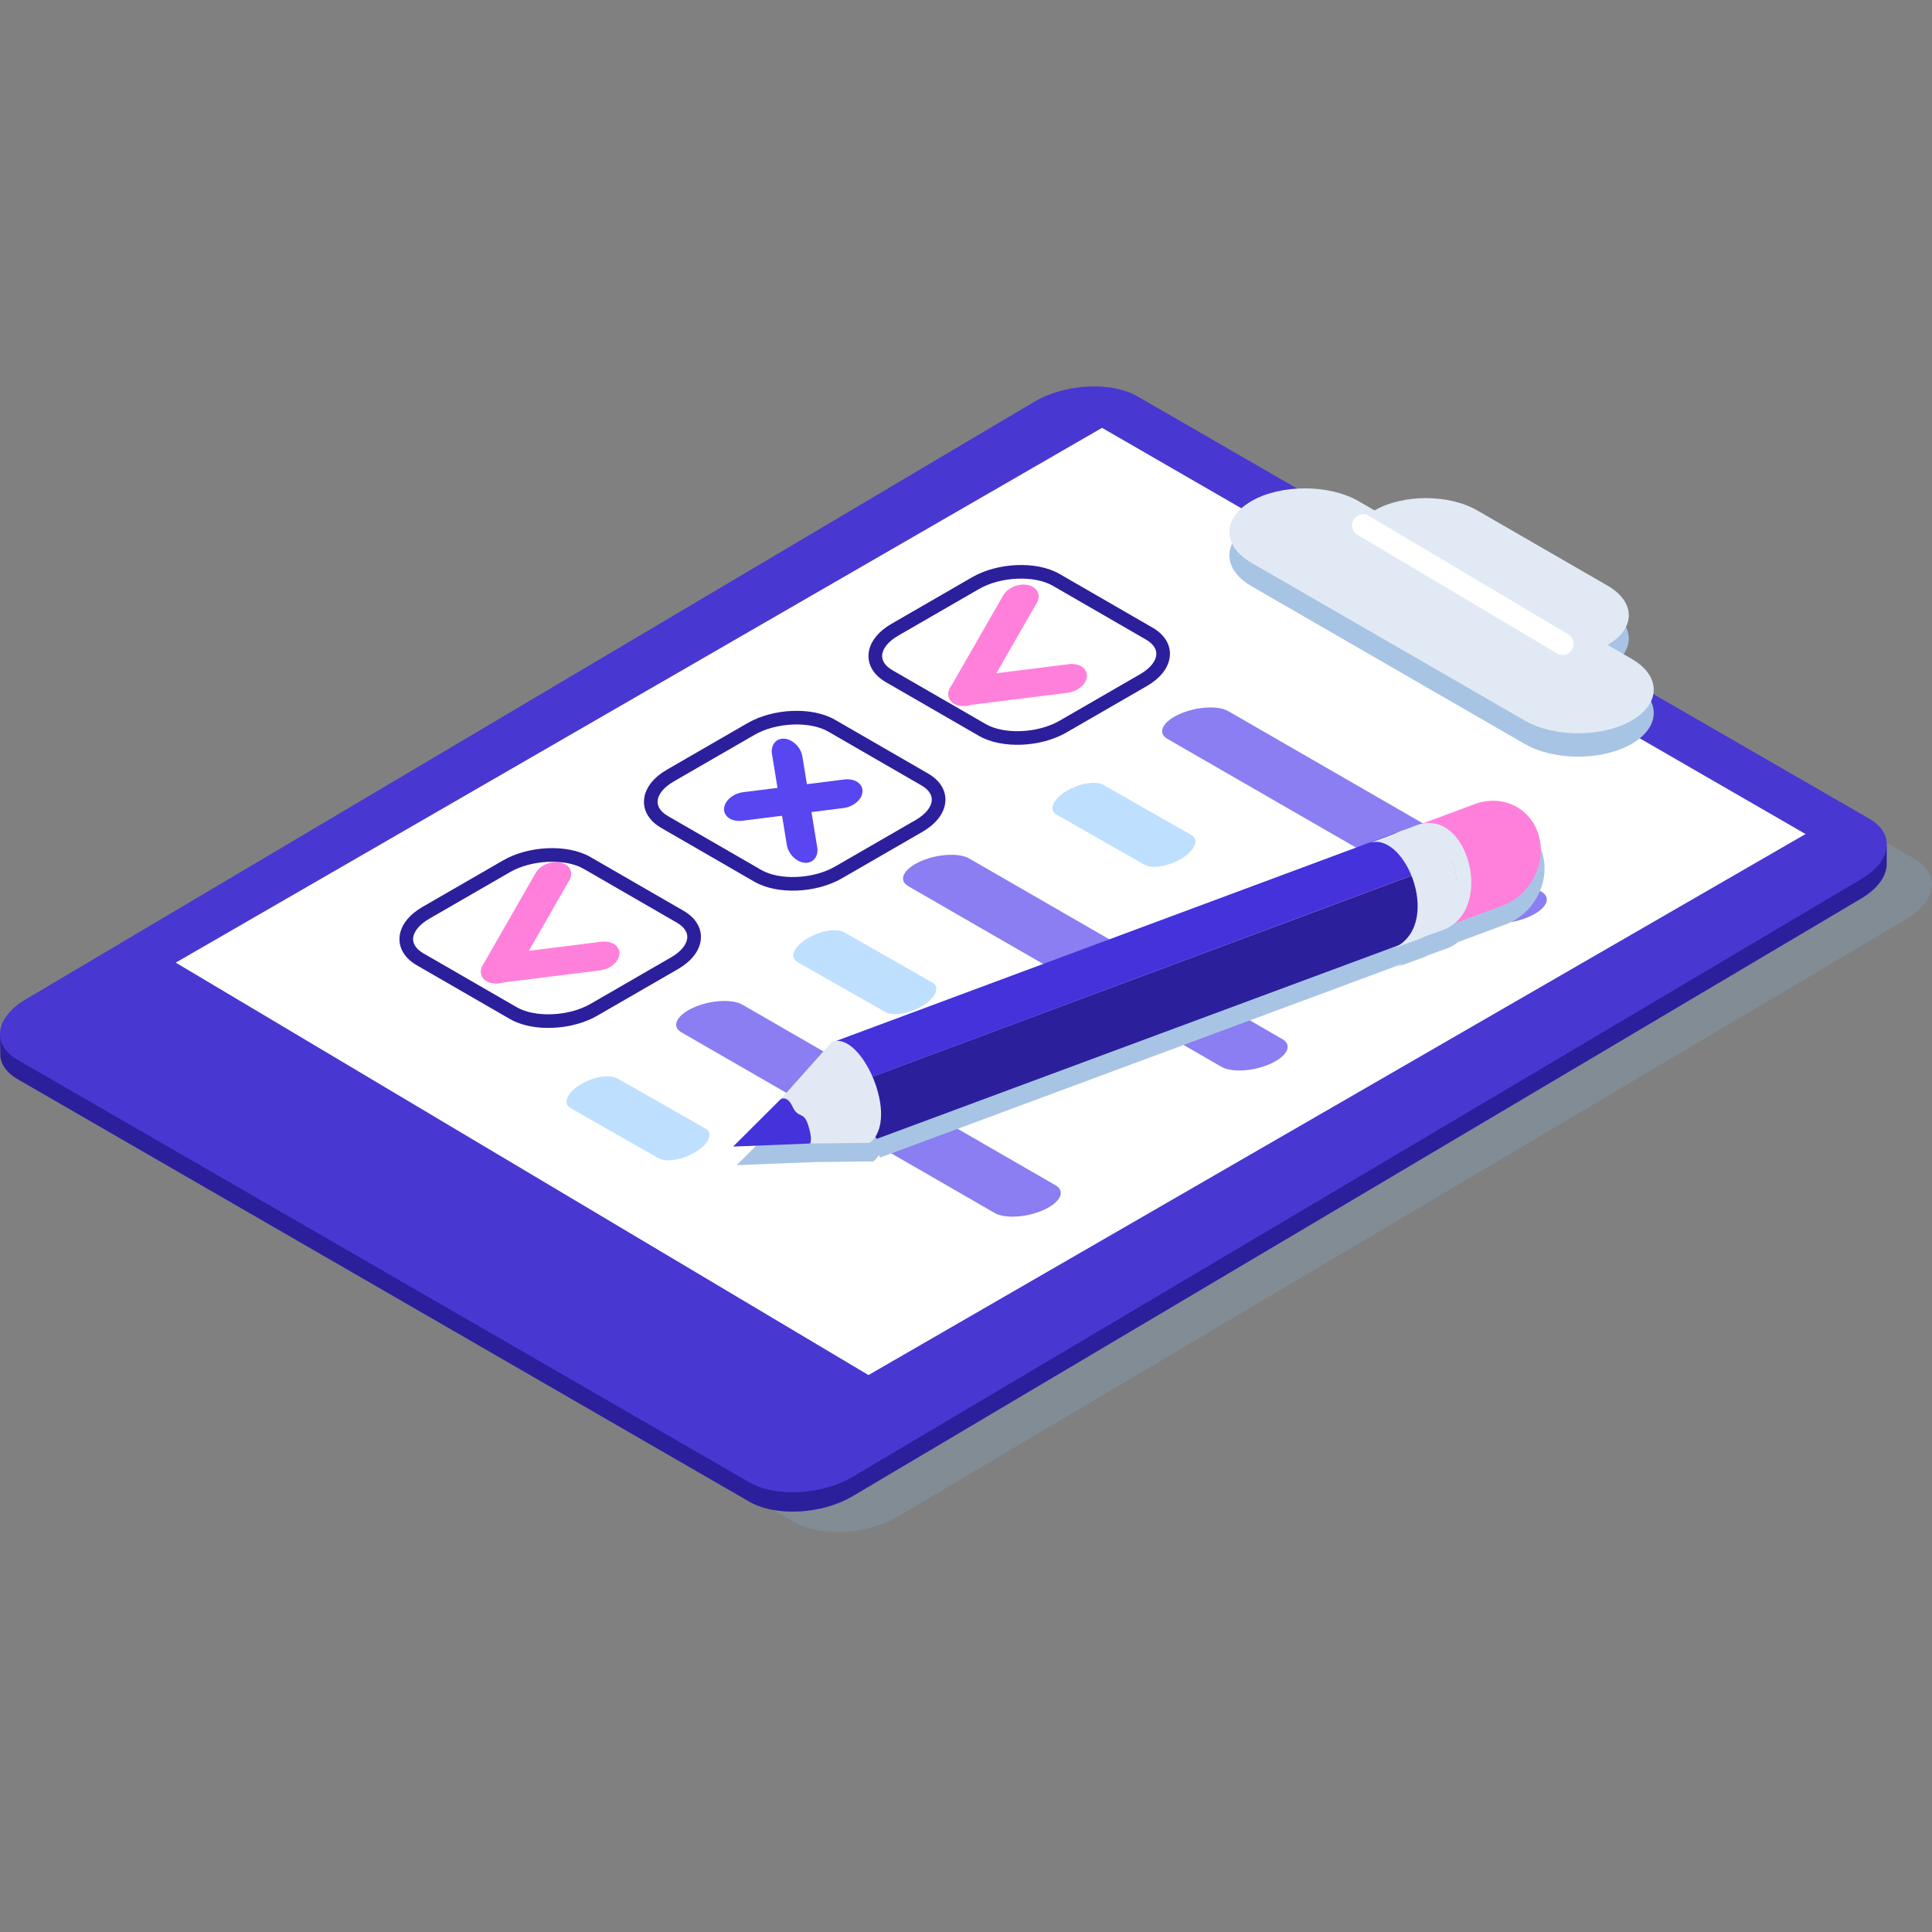
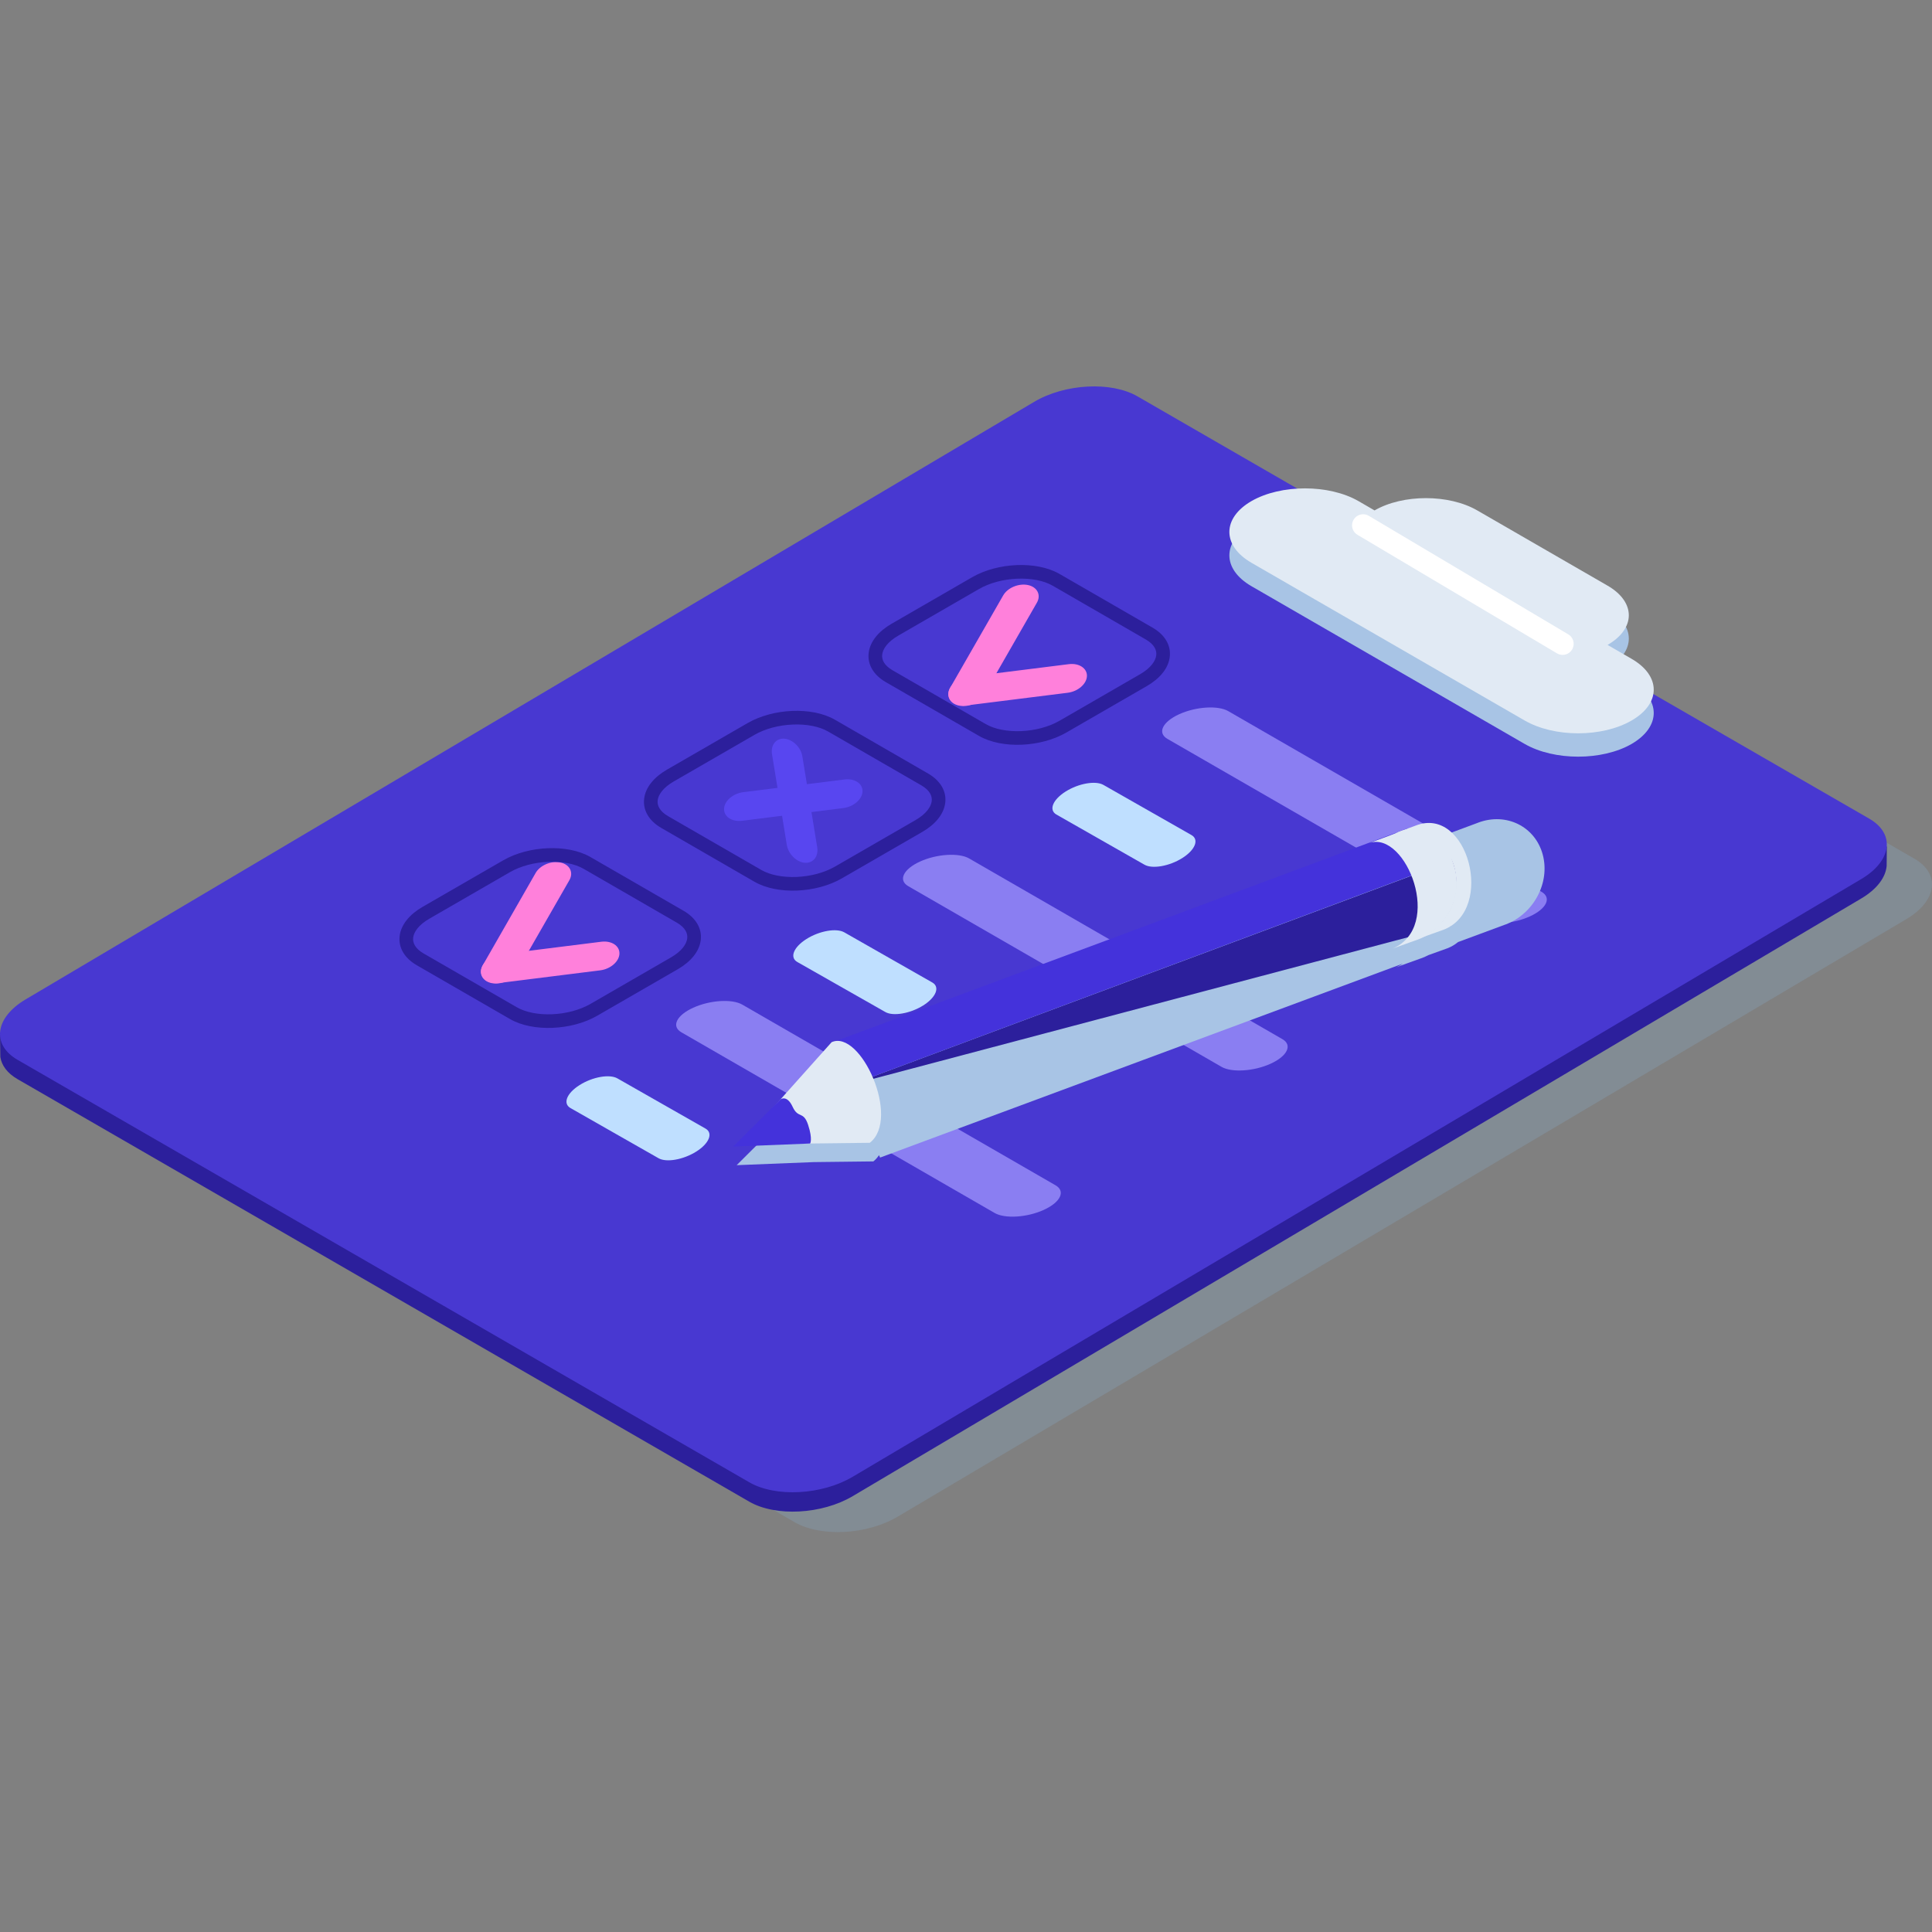
<svg xmlns="http://www.w3.org/2000/svg" width="100" height="100" viewBox="0 0 100 100" fill="none">
  <rect x="0" y="0" width="100" height="100" fill="#808080" stroke="none" />
  <g style="mix-blend-mode:multiply" opacity="0.19">
    <path d="M41.125 78.787L3.248 56.919C1.887 56.132 2.075 54.73 3.668 53.788L55.864 22.863C57.457 21.919 59.852 21.791 61.213 22.577L99.09 44.446C100.451 45.231 100.263 46.633 98.671 47.576L46.469 78.5C44.882 79.444 42.486 79.572 41.125 78.787Z" fill="#88BDEB" />
  </g>
  <path d="M97.257 43.771C97.11 43.617 96.941 43.484 96.757 43.377L58.874 21.509C57.514 20.723 55.118 20.851 53.526 21.795L1.329 52.727C1.161 52.827 1 52.938 0.848 53.061L0 53.461L0.018 54.713C0.084 55.145 0.376 55.549 0.909 55.857L38.786 77.728C40.148 78.513 42.543 78.385 44.135 77.441L96.332 46.509C97.16 46.02 97.604 45.406 97.653 44.819L97.662 43.817L97.257 43.771Z" fill="#2C1F9C" />
  <path d="M38.787 76.725L0.91 54.857C-0.451 54.07 -0.264 52.668 1.329 51.727L53.526 20.801C55.118 19.857 57.514 19.729 58.874 20.515L96.752 42.374C98.112 43.16 97.925 44.562 96.332 45.504L44.135 76.438C42.543 77.382 40.148 77.51 38.787 76.725Z" fill="#4838D1" />
-   <path d="M44.952 71.173L9.097 49.826L57.041 22.145L93.455 43.17L44.952 71.173Z" fill="white" />
  <g style="mix-blend-mode:multiply">
    <path d="M84.451 35.306L83.207 34.587C84.674 33.74 84.674 32.366 83.207 31.518L76.463 27.631C74.995 26.783 72.615 26.783 71.147 27.631L70.311 27.148C68.783 26.271 66.304 26.271 64.778 27.148C63.25 28.03 63.25 29.46 64.778 30.343L78.919 38.507C80.446 39.384 82.925 39.384 84.451 38.507C85.979 37.618 85.979 36.189 84.451 35.306Z" fill="#A8C4E5" />
  </g>
  <path d="M84.451 34.1L83.207 33.381C84.674 32.534 84.674 31.16 83.207 30.313L76.463 26.419C74.995 25.571 72.615 25.571 71.147 26.419L70.311 25.935C68.783 25.059 66.304 25.059 64.778 25.935C63.25 26.818 63.25 28.248 64.778 29.131L78.919 37.294C80.446 38.177 82.925 38.177 84.451 37.294C85.979 36.413 85.979 34.983 84.451 34.1Z" fill="#E1EAF4" />
  <path d="M80.588 33.817L70.263 27.682C70.179 27.633 70.109 27.562 70.06 27.478C70.011 27.394 69.984 27.298 69.982 27.201C69.981 27.103 70.004 27.007 70.05 26.921C70.096 26.835 70.163 26.762 70.246 26.709C70.335 26.651 70.439 26.62 70.545 26.618C70.652 26.616 70.756 26.644 70.848 26.698L81.172 32.833C81.256 32.883 81.326 32.953 81.375 33.038C81.424 33.122 81.45 33.218 81.452 33.315C81.454 33.413 81.43 33.509 81.385 33.595C81.339 33.681 81.272 33.754 81.19 33.807C81.1 33.864 80.996 33.896 80.89 33.898C80.784 33.899 80.679 33.871 80.588 33.817Z" fill="white" />
  <path d="M59.24 44.758L54.68 42.161C54.273 41.929 54.486 41.393 55.155 40.971C55.823 40.549 56.703 40.394 57.112 40.626L61.67 43.222C62.078 43.454 61.866 43.99 61.197 44.412C60.528 44.834 59.648 44.989 59.24 44.758Z" fill="#BFDFFF" />
  <path d="M79.791 46.161L63.575 36.808C63.044 36.501 61.901 36.574 61.034 36.968C60.168 37.363 59.893 37.935 60.422 38.242L76.644 47.593C77.173 47.9 78.317 47.828 79.184 47.433C80.052 47.039 80.322 46.467 79.791 46.161Z" fill="#8A7EF2" />
  <path d="M45.827 52.383L41.268 49.792C40.86 49.56 41.073 49.025 41.742 48.603C42.41 48.181 43.29 48.026 43.699 48.257L48.257 50.854C48.665 51.087 48.453 51.621 47.784 52.043C47.115 52.46 46.235 52.615 45.827 52.383Z" fill="#BFDFFF" />
  <path d="M66.377 53.786L50.162 44.433C49.631 44.128 48.488 44.199 47.621 44.593C46.755 44.988 46.479 45.56 47.009 45.867L63.227 55.22C63.756 55.525 64.901 55.452 65.767 55.058C66.634 54.664 66.909 54.092 66.377 53.786Z" fill="#8A7EF2" />
  <path d="M34.085 59.949L29.527 57.352C29.119 57.119 29.331 56.584 30 56.163C30.669 55.739 31.549 55.584 31.957 55.817L36.516 58.414C36.924 58.645 36.711 59.181 36.042 59.603C35.374 60.025 34.493 60.184 34.085 59.949Z" fill="#BFDFFF" />
  <path d="M54.636 61.351L38.42 51.998C37.889 51.693 36.746 51.765 35.879 52.16C35.013 52.554 34.737 53.126 35.268 53.432L51.485 62.785C52.016 63.09 53.159 63.019 54.025 62.624C54.892 62.23 55.167 61.658 54.636 61.351Z" fill="#8A7EF2" />
  <path d="M49.091 35.895C49.076 36.301 49.498 36.579 50.03 36.513L55.265 35.857C55.797 35.789 56.244 35.402 56.259 34.995C56.274 34.589 55.852 34.311 55.321 34.377L50.085 35.033C49.554 35.104 49.107 35.493 49.091 35.895Z" fill="#FF80DB" />
  <path d="M49.633 36.52C50.112 36.624 50.692 36.383 50.921 35.984L53.668 31.197C53.898 30.799 53.692 30.387 53.213 30.283C52.733 30.179 52.153 30.42 51.924 30.82L49.177 35.606C48.948 36.006 49.154 36.418 49.633 36.52Z" fill="#FF80DB" />
  <path d="M24.899 50.262C24.883 50.669 25.305 50.947 25.837 50.88L31.069 50.224C31.6 50.157 32.047 49.77 32.062 49.363C32.077 48.956 31.655 48.678 31.124 48.744L25.888 49.4C25.361 49.467 24.914 49.855 24.899 50.262Z" fill="#FF80DB" />
  <path d="M37.477 41.863C37.461 42.27 37.884 42.549 38.415 42.483L43.651 41.825C44.182 41.759 44.629 41.372 44.644 40.965C44.66 40.558 44.237 40.279 43.706 40.346L38.47 41.003C37.939 41.069 37.492 41.456 37.477 41.863Z" fill="#5846F0" />
  <path d="M40.603 38.234C40.171 38.201 39.881 38.561 39.959 39.037L40.725 43.73C40.802 44.205 41.226 44.622 41.654 44.657C42.087 44.691 42.377 44.329 42.299 43.854L41.532 39.162C41.461 38.686 41.036 38.273 40.603 38.234Z" fill="#5846F0" />
  <path d="M25.434 50.883C25.914 50.987 26.494 50.745 26.723 50.347L29.47 45.56C29.699 45.161 29.494 44.749 29.014 44.645C28.535 44.541 27.955 44.783 27.726 45.182L24.984 49.969C24.755 50.368 24.96 50.78 25.434 50.883Z" fill="#FF80DB" />
  <g style="mix-blend-mode:multiply">
    <path d="M79.852 44.234C79.461 42.782 77.974 42.039 76.522 42.575L76.471 42.596L73.773 43.598C73.669 43.62 73.567 43.651 73.467 43.69L73.416 43.71L72.414 44.079L43.467 54.847C43.385 54.853 43.304 54.874 43.228 54.907L40.585 57.864L38.13 60.309L42.12 60.15L45.205 60.114C45.319 60.023 45.418 59.914 45.496 59.791L45.555 59.916L72.614 49.876C72.503 49.949 72.386 50.013 72.264 50.065C72.248 50.072 72.23 50.078 72.213 50.084L73.547 49.605L73.599 49.588C73.712 49.545 73.823 49.495 73.931 49.438L74.868 49.101C74.886 49.096 74.903 49.091 74.92 49.083C75.119 49.005 75.304 48.897 75.469 48.76L77.878 47.868L77.931 47.85C79.386 47.302 80.242 45.688 79.852 44.234Z" fill="#A8C4E5" />
  </g>
-   <path d="M76.329 41.62L76.278 41.641L71.087 43.567C69.639 44.104 68.783 45.717 69.174 47.17C69.564 48.624 71.052 49.366 72.503 48.829L77.693 46.904L77.744 46.885C79.191 46.348 80.049 44.735 79.657 43.282C79.265 41.828 77.777 41.083 76.329 41.62Z" fill="#FF80DB" />
-   <path d="M75.072 47.93L45.37 58.952L44.043 56.145L75.556 44.397L75.072 47.93Z" fill="#2C1F9C" />
+   <path d="M75.072 47.93L44.043 56.145L75.556 44.397L75.072 47.93Z" fill="#2C1F9C" />
  <path d="M44.044 56.146C43.9 54.784 42.874 55.636 43.243 53.892L72.791 42.903C74.906 42.72 75.597 43.356 75.671 44.344L44.044 56.146Z" fill="#4432DB" />
  <path d="M73.275 42.732L73.223 42.752L72.222 43.121C72.542 43.036 72.875 43.016 73.204 43.061C73.532 43.106 73.847 43.216 74.133 43.385C74.418 43.553 74.666 43.777 74.864 44.042C75.062 44.308 75.205 44.61 75.285 44.932C75.471 45.668 75.381 46.447 75.033 47.122C74.685 47.797 74.102 48.322 73.395 48.598L73.343 48.615L74.678 48.137L74.729 48.119C77.404 47.073 75.966 41.676 73.275 42.732Z" fill="#E1EAF4" />
  <path d="M75.305 44.958C74.901 43.471 73.958 42.478 72.511 43.015L71.902 43.258L70.901 43.627C72.779 43.017 74.747 47.975 72.074 49.102C72.057 49.109 72.04 49.115 72.022 49.12L73.357 48.642L73.409 48.624C74.117 48.349 74.701 47.825 75.051 47.15C75.4 46.475 75.491 45.695 75.305 44.958Z" fill="#E1EAF4" />
  <path d="M43.044 53.944L38.321 59.229L45.021 59.151C46.637 57.892 44.542 53.265 43.044 53.944Z" fill="#E1EAF4" />
  <path d="M37.945 59.347L40.4 56.901C40.4 56.901 40.733 56.651 41.026 57.287C41.319 57.923 41.586 57.48 41.83 58.229C42.074 58.977 41.932 59.188 41.932 59.188L37.945 59.347Z" fill="#4432DB" />
  <path fill-rule="evenodd" clip-rule="evenodd" d="M41.033 37.502C40.322 37.531 39.604 37.716 39.048 38.038L39.048 38.038L34.877 40.446C34.314 40.77 34.076 41.138 34.041 41.423C34.009 41.68 34.131 41.984 34.578 42.243C34.578 42.243 34.578 42.243 34.578 42.243L39.401 45.027C39.857 45.291 40.52 45.42 41.233 45.391C41.944 45.361 42.662 45.176 43.219 44.854L47.389 42.447C47.952 42.121 48.19 41.753 48.225 41.469C48.258 41.212 48.136 40.908 47.689 40.65M47.689 40.65L42.866 37.865C42.866 37.865 42.866 37.865 42.866 37.865C42.409 37.601 41.746 37.472 41.033 37.502M41.003 36.797C41.802 36.764 42.61 36.903 43.218 37.254L48.041 40.039C48.659 40.396 49.002 40.941 48.925 41.556C48.852 42.144 48.408 42.672 47.742 43.057L43.572 45.465C43.572 45.465 43.572 45.465 43.572 45.465C42.899 45.853 42.064 46.062 41.263 46.095C40.464 46.128 39.657 45.989 39.048 45.638C39.048 45.638 39.048 45.638 39.048 45.638L34.226 42.853C33.608 42.496 33.265 41.951 33.342 41.336C33.414 40.747 33.859 40.219 34.525 39.835M34.525 39.835L38.695 37.427C38.695 37.427 38.695 37.427 38.695 37.427C39.368 37.039 40.202 36.83 41.003 36.797" fill="#2C1F9C" />
  <path fill-rule="evenodd" clip-rule="evenodd" d="M26.392 45.144C26.392 45.144 26.392 45.144 26.392 45.144L22.223 47.552L22.223 47.552C21.659 47.877 21.422 48.245 21.386 48.53C21.354 48.787 21.476 49.091 21.922 49.349L26.747 52.134L26.747 52.134C27.203 52.397 27.866 52.527 28.579 52.497C29.289 52.468 30.008 52.282 30.565 51.961C30.565 51.961 30.565 51.961 30.565 51.961L34.734 49.553L34.734 49.553C35.297 49.228 35.535 48.86 35.57 48.575C35.602 48.318 35.48 48.014 35.033 47.756C35.033 47.756 35.033 47.756 35.033 47.756L30.21 44.971L30.21 44.971C29.754 44.708 29.091 44.578 28.378 44.608C27.668 44.637 26.949 44.823 26.392 45.144ZM30.563 44.361C29.955 44.01 29.147 43.871 28.349 43.904C27.547 43.937 26.712 44.145 26.04 44.534L26.04 44.534L21.87 46.941C21.204 47.326 20.76 47.854 20.686 48.443C20.61 49.058 20.953 49.603 21.57 49.959L21.57 49.96L26.394 52.744C26.394 52.744 26.394 52.744 26.394 52.744C27.002 53.095 27.81 53.234 28.608 53.201C29.41 53.168 30.244 52.96 30.917 52.571L30.917 52.571L35.087 50.164C35.087 50.164 35.087 50.164 35.087 50.164C35.753 49.779 36.197 49.251 36.27 48.662C36.346 48.047 36.003 47.502 35.386 47.145L35.386 47.145L30.563 44.361C30.563 44.361 30.563 44.361 30.563 44.361Z" fill="#2C1F9C" />
  <path fill-rule="evenodd" clip-rule="evenodd" d="M50.669 30.489C50.669 30.489 50.669 30.489 50.669 30.489L46.499 32.897L46.499 32.897C45.936 33.222 45.698 33.59 45.663 33.875C45.63 34.132 45.752 34.436 46.199 34.694L51.023 37.479L51.023 37.479C51.479 37.742 52.142 37.872 52.856 37.842C53.566 37.813 54.285 37.627 54.841 37.306C54.841 37.306 54.841 37.306 54.841 37.306L59.011 34.898L59.011 34.898C59.574 34.573 59.812 34.205 59.847 33.92C59.879 33.663 59.757 33.359 59.31 33.101C59.31 33.101 59.31 33.101 59.31 33.101L54.487 30.316L54.487 30.316C54.031 30.053 53.368 29.923 52.654 29.953C51.944 29.982 51.225 30.168 50.669 30.489ZM54.839 29.706C54.231 29.355 53.423 29.216 52.625 29.249C51.823 29.282 50.989 29.49 50.316 29.879L50.316 29.879L46.147 32.286C45.481 32.671 45.036 33.199 44.963 33.788C44.886 34.403 45.229 34.948 45.846 35.304L45.846 35.305L50.671 38.089C50.671 38.089 50.671 38.089 50.671 38.089C51.279 38.44 52.087 38.579 52.885 38.546C53.687 38.513 54.521 38.305 55.194 37.916L55.194 37.916L59.363 35.509C59.363 35.509 59.363 35.509 59.363 35.509C60.029 35.124 60.473 34.596 60.546 34.007C60.623 33.392 60.279 32.847 59.662 32.49L59.662 32.49L54.839 29.706C54.839 29.706 54.839 29.706 54.839 29.706Z" fill="#2C1F9C" />
</svg>